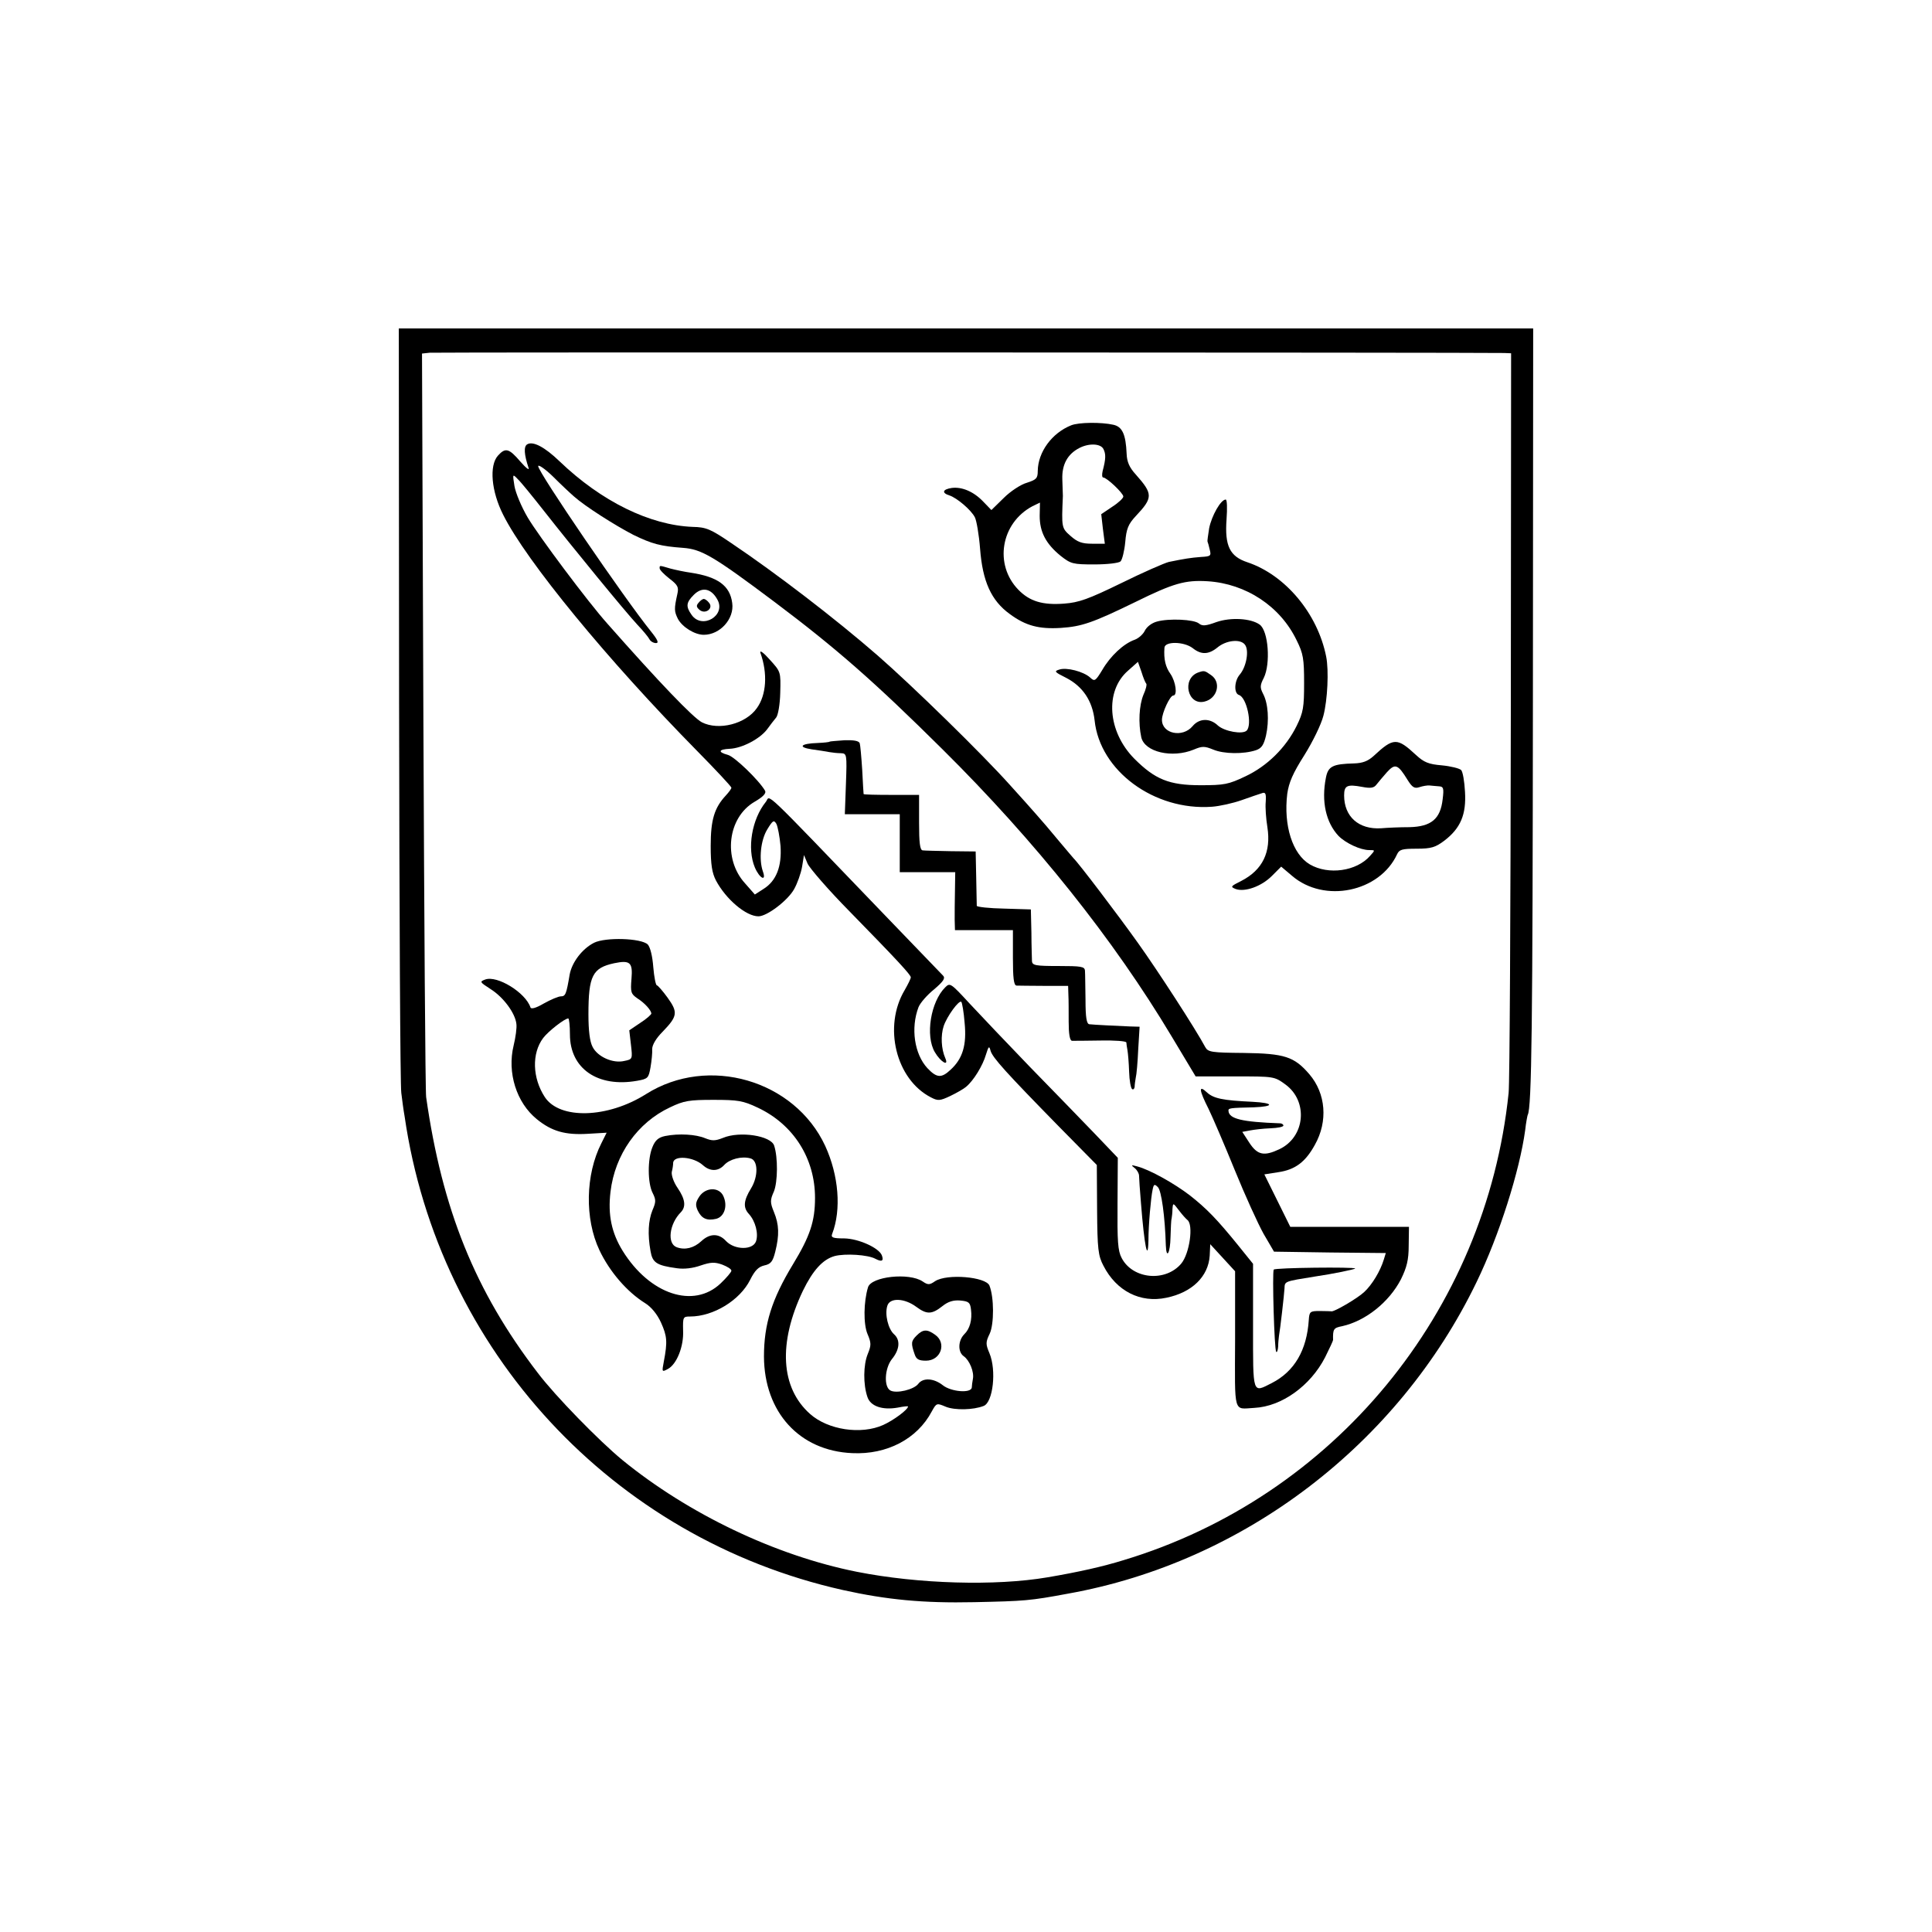
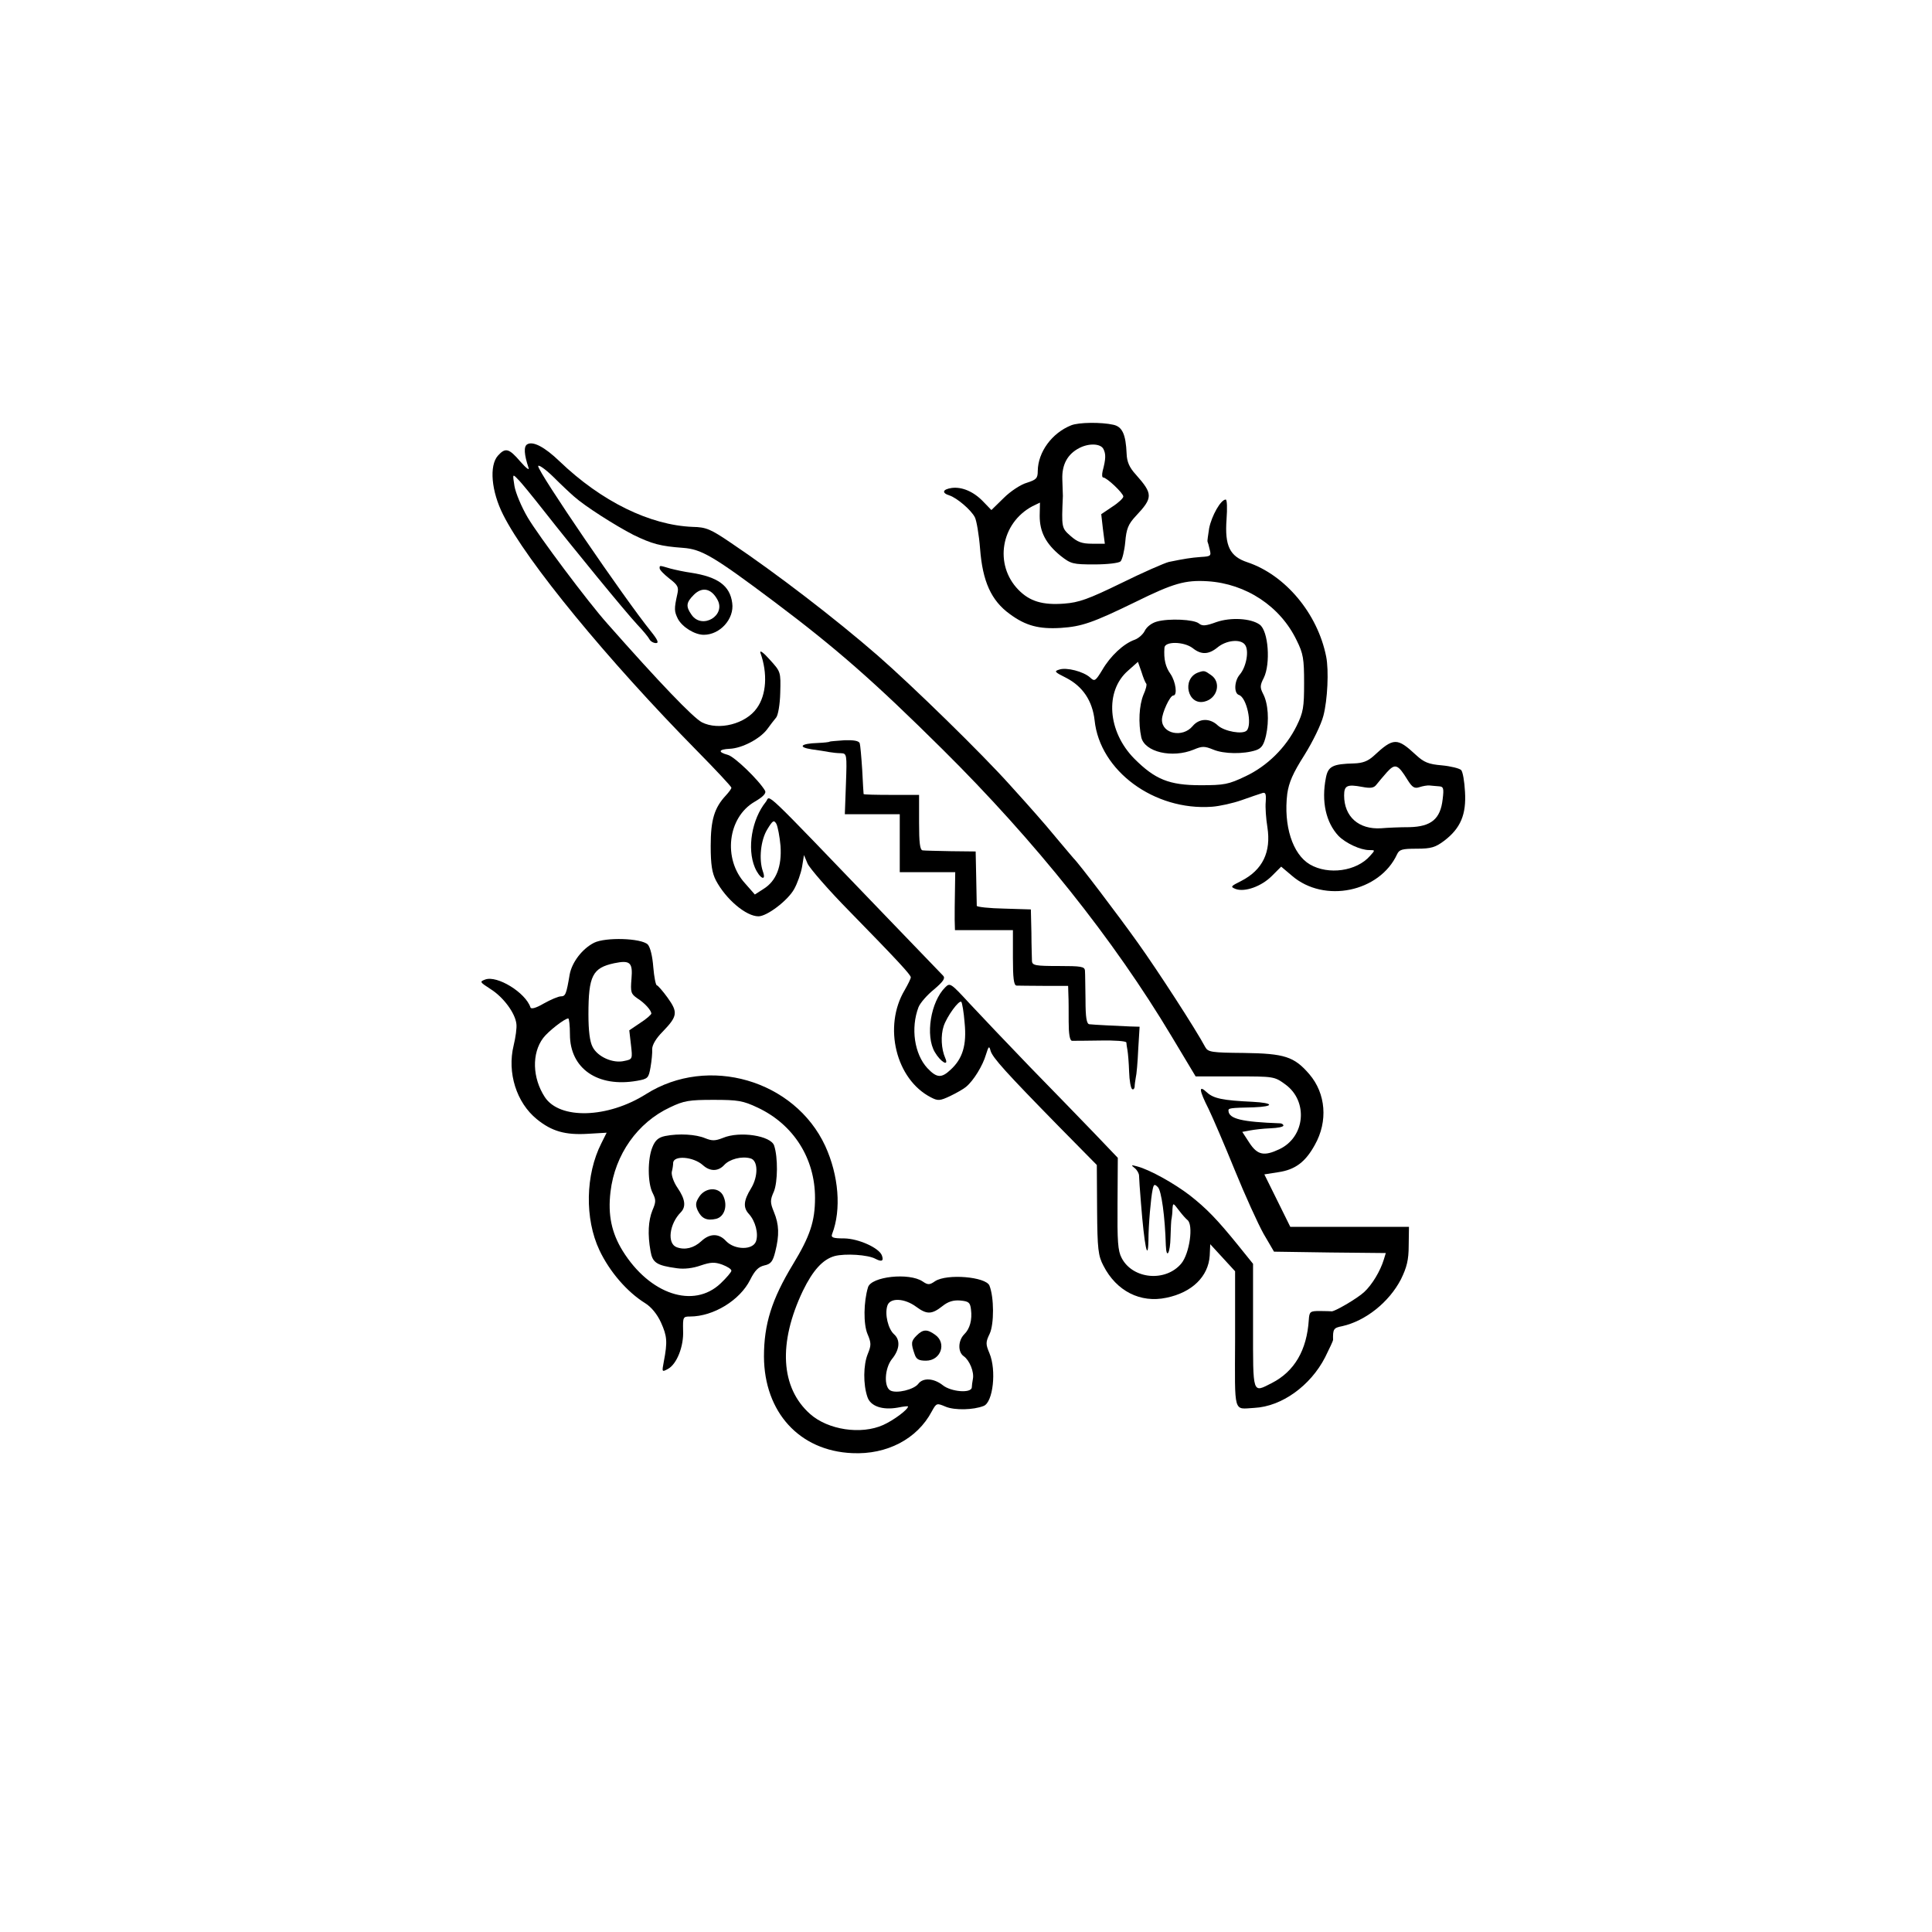
<svg xmlns="http://www.w3.org/2000/svg" version="1.0" width="700pt" height="700pt" viewBox="0 0 700 700" preserveAspectRatio="xMidYMid meet">
  <g transform="translate(0,700) scale(0.1,-0.1)" fill="#000000" stroke="none">
-     <path d="M1446 4448 c1 -750 4 -1383 8 -1408 3 -25 8 -63 12 -85 123 -848 753 -1529 1588 -1716 158 -35 290 -48 476 -44 182 4 201 5 340 31 637 114 1196 541 1480 1129 82 169 156 403 176 550 3 28 8 52 9 55 15 24 18 335 19 1503 l1 1347 -2055 0 -2055 0 1 -1362z m4004 1273 l25 -1 -1 -1307 c-1 -720 -4 -1337 -8 -1373 -82 -794 -634 -1464 -1396 -1693 -74 -23 -163 -43 -275 -62 -188 -32 -468 -24 -690 20 -296 59 -611 210 -850 405 -85 70 -244 233 -306 315 -228 297 -347 593 -405 1000 -3 22 -7 637 -10 1367 l-5 1327 28 3 c22 2 3790 1 3893 -1z" />
    <path d="M3881 5459 c-70 -28 -120 -97 -121 -165 0 -27 -5 -32 -39 -43 -22 -6 -60 -31 -84 -55 l-45 -44 -29 30 c-35 37 -78 55 -115 50 -33 -5 -37 -18 -8 -27 27 -9 78 -52 92 -79 6 -11 15 -63 19 -114 9 -118 40 -188 108 -237 57 -42 105 -55 185 -50 75 5 114 18 270 94 138 68 180 80 262 75 139 -9 263 -91 322 -214 24 -48 27 -67 27 -155 0 -88 -3 -106 -27 -155 -39 -79 -107 -146 -186 -183 -61 -29 -76 -32 -162 -32 -114 0 -165 21 -240 96 -97 98 -108 245 -23 319 l36 32 13 -37 c6 -20 14 -39 17 -42 3 -2 -1 -21 -10 -40 -16 -39 -19 -103 -8 -154 12 -54 112 -77 190 -45 31 13 39 13 71 0 38 -16 110 -17 155 -2 20 7 28 19 36 53 12 54 8 117 -11 152 -11 22 -11 30 3 57 25 51 17 170 -15 193 -32 23 -105 27 -157 9 -38 -14 -51 -15 -63 -5 -18 15 -109 19 -152 7 -19 -5 -37 -19 -44 -33 -6 -13 -23 -28 -37 -33 -40 -14 -88 -59 -117 -109 -25 -41 -28 -43 -44 -28 -24 22 -86 38 -112 29 -20 -6 -17 -9 25 -30 60 -31 95 -83 103 -154 19 -183 216 -328 425 -313 28 2 77 13 108 24 31 11 63 22 73 25 13 5 16 -1 14 -31 -2 -20 1 -61 6 -92 14 -90 -17 -155 -95 -195 -38 -19 -40 -21 -20 -29 33 -12 93 9 131 47 l34 34 39 -33 c117 -101 318 -59 381 78 8 17 18 20 71 20 53 0 68 5 100 29 59 45 80 95 75 177 -2 38 -8 73 -14 79 -6 6 -38 14 -70 17 -48 4 -65 11 -94 38 -68 63 -81 63 -153 -4 -21 -19 -40 -26 -71 -27 -77 -2 -94 -10 -102 -52 -17 -86 0 -162 46 -211 26 -26 79 -51 111 -51 22 0 22 0 3 -21 -49 -56 -151 -70 -218 -31 -63 37 -96 141 -82 256 6 41 20 74 62 140 30 48 61 111 69 143 15 57 20 164 10 214 -31 156 -148 296 -286 342 -63 21 -82 59 -75 155 3 41 2 72 -3 72 -18 0 -51 -59 -60 -104 -4 -25 -7 -47 -6 -48 1 -2 5 -15 8 -29 6 -23 4 -25 -32 -27 -38 -3 -57 -6 -116 -18 -16 -4 -94 -38 -173 -77 -119 -58 -153 -70 -206 -74 -78 -6 -125 8 -166 50 -89 91 -64 242 51 303 l27 13 -1 -48 c0 -58 22 -101 76 -145 37 -29 44 -31 122 -31 48 0 89 5 95 11 6 6 14 38 17 70 4 48 11 65 38 94 63 67 63 80 0 151 -23 25 -32 46 -33 75 -3 71 -16 98 -48 105 -44 10 -126 9 -153 -2z m117 -86 c9 -18 9 -35 -3 -80 -3 -13 -2 -23 2 -23 13 0 73 -57 73 -69 0 -6 -18 -23 -40 -37 l-40 -27 6 -53 7 -54 -46 0 c-37 0 -53 6 -78 28 -33 29 -33 30 -28 145 0 6 -1 34 -2 60 -2 54 19 92 62 114 35 18 77 16 87 -4z m512 -708 c17 -20 6 -81 -18 -109 -20 -23 -22 -68 -3 -74 28 -9 49 -107 28 -129 -15 -15 -80 -3 -104 18 -29 28 -68 27 -92 -2 -36 -43 -111 -28 -111 23 0 25 29 88 41 88 16 0 9 50 -10 78 -18 25 -25 53 -22 95 1 24 70 23 102 -1 31 -25 58 -24 90 2 31 26 82 32 99 11z m590 -491 c17 -27 25 -32 43 -26 12 4 29 7 37 6 8 -1 23 -2 34 -3 16 -1 18 -7 13 -47 -8 -71 -41 -99 -120 -101 -34 0 -80 -2 -103 -4 -81 -5 -134 42 -134 119 0 36 11 41 65 31 31 -6 43 -4 52 8 7 9 24 29 38 45 30 33 40 29 75 -28z" />
    <path d="M4340 4563 c-59 -23 -37 -120 24 -105 47 11 62 70 24 96 -24 17 -25 17 -48 9z" />
    <path d="M1910 5390 c-13 -8 -11 -37 5 -85 4 -11 -9 -1 -30 23 -41 48 -54 51 -81 21 -32 -36 -24 -129 19 -214 84 -168 378 -526 703 -856 68 -69 124 -129 124 -133 0 -4 -9 -16 -20 -28 -42 -45 -55 -89 -55 -183 0 -68 5 -98 19 -125 36 -68 109 -130 154 -130 31 0 106 57 129 98 12 21 25 58 29 81 l7 43 13 -31 c7 -16 75 -95 152 -173 173 -177 222 -230 222 -239 0 -5 -10 -25 -22 -46 -79 -132 -32 -324 95 -389 25 -13 32 -13 70 5 23 11 49 26 57 33 28 23 61 78 72 116 10 32 12 34 17 15 7 -25 57 -80 249 -276 l136 -138 1 -162 c1 -143 4 -167 23 -203 47 -92 134 -136 228 -116 93 19 152 77 157 152 l2 42 45 -49 45 -49 0 -247 c-1 -276 -7 -252 70 -248 99 5 203 80 256 183 16 32 29 60 29 63 -1 40 2 44 33 50 85 19 170 87 213 170 21 43 28 70 28 122 l1 68 -215 0 -215 0 -47 95 -47 95 51 8 c61 9 98 37 132 99 48 85 40 186 -20 256 -55 64 -90 75 -238 77 -116 1 -129 3 -139 21 -34 64 -172 277 -245 379 -72 101 -214 288 -232 305 -3 3 -27 32 -55 65 -27 33 -64 76 -81 95 -17 19 -59 67 -94 105 -102 114 -354 360 -480 470 -154 134 -368 298 -530 407 -75 51 -91 58 -140 59 -155 6 -331 92 -483 238 -53 51 -96 74 -117 61z m170 -189 c39 -35 149 -105 215 -139 68 -33 98 -41 180 -47 67 -5 110 -30 330 -195 225 -169 363 -290 610 -535 337 -334 620 -689 830 -1040 l87 -145 142 0 c142 0 143 0 183 -29 84 -61 72 -191 -22 -235 -55 -26 -79 -21 -108 23 l-26 40 27 5 c15 3 48 7 75 8 26 1 47 5 47 10 0 4 -6 8 -12 8 -138 5 -185 16 -187 45 -1 10 3 11 92 13 76 3 73 16 -5 20 -108 5 -141 12 -165 34 -31 29 -29 9 6 -60 15 -31 58 -131 95 -222 37 -91 84 -194 104 -230 l38 -65 203 -3 202 -2 -7 -23 c-13 -43 -43 -92 -71 -118 -24 -23 -113 -75 -120 -70 -2 0 -20 1 -41 1 -35 0 -38 -2 -40 -32 -7 -110 -52 -187 -134 -229 -71 -36 -68 -45 -68 207 l0 225 -54 67 c-77 95 -114 133 -175 181 -56 43 -145 93 -191 105 -22 6 -23 5 -9 -6 9 -7 16 -20 16 -28 0 -8 3 -53 7 -100 12 -152 25 -218 27 -134 0 57 9 155 15 183 4 21 7 22 19 10 13 -12 26 -107 29 -211 2 -53 16 -28 17 30 1 31 2 62 4 67 1 6 3 21 3 34 2 24 2 24 24 -5 12 -16 26 -31 30 -34 23 -17 8 -122 -22 -158 -57 -68 -176 -57 -216 20 -14 26 -16 61 -15 198 l1 165 -86 90 c-48 50 -153 158 -233 240 -80 83 -178 186 -217 228 -69 75 -72 77 -89 60 -53 -52 -73 -176 -38 -235 21 -36 52 -54 38 -22 -15 34 -17 82 -6 116 12 36 56 96 64 88 3 -3 9 -37 12 -76 8 -80 -7 -130 -51 -170 -33 -31 -50 -30 -84 6 -47 51 -61 145 -32 221 6 15 31 44 56 64 34 29 42 41 33 50 -7 7 -100 104 -208 216 -464 483 -416 436 -434 414 -51 -63 -69 -169 -40 -238 17 -40 43 -53 29 -14 -15 43 -8 113 16 152 20 33 24 35 33 20 5 -10 12 -46 15 -80 5 -74 -15 -127 -62 -156 l-31 -20 -36 41 c-80 88 -63 238 35 295 31 18 43 31 38 40 -22 38 -111 124 -135 130 -37 10 -34 20 7 22 45 2 109 36 135 70 11 15 26 35 33 43 7 8 14 47 15 90 2 76 2 76 -38 120 -22 25 -37 36 -34 25 27 -75 22 -153 -13 -201 -40 -57 -138 -82 -199 -51 -32 17 -154 144 -342 357 -70 78 -250 319 -289 385 -23 39 -44 90 -48 114 -7 44 -7 45 12 25 11 -10 53 -62 94 -114 102 -130 296 -367 339 -413 20 -21 40 -45 44 -53 4 -8 15 -14 24 -14 11 0 6 12 -19 43 -96 119 -408 576 -408 598 0 7 24 -9 53 -37 28 -28 63 -61 77 -73z" />
    <path d="M2390 4941 c0 -6 16 -22 35 -37 31 -24 35 -31 29 -57 -12 -54 -11 -62 2 -89 16 -30 61 -58 94 -58 59 0 111 58 103 115 -8 63 -52 95 -150 110 -22 3 -55 10 -74 15 -41 12 -39 12 -39 1z m209 -113 c33 -58 -55 -110 -93 -56 -22 31 -20 45 8 73 30 30 63 23 85 -17z" />
-     <path d="M2531 4816 c-9 -10 -8 -16 4 -26 21 -17 51 6 34 26 -6 8 -15 14 -19 14 -4 0 -13 -6 -19 -14z" />
    <path d="M3006 4313 c-1 -2 -21 -4 -44 -5 -61 -2 -73 -15 -21 -23 24 -3 53 -8 64 -10 11 -2 30 -4 42 -4 21 -1 22 -3 18 -111 l-4 -110 100 0 99 0 0 -105 0 -105 101 0 100 0 -1 -67 c-1 -38 -1 -85 -1 -105 l1 -38 105 0 105 0 0 -100 c0 -73 3 -100 13 -101 6 0 51 -1 100 -1 l87 0 1 -32 c1 -17 1 -61 1 -98 0 -44 4 -68 12 -69 6 0 53 0 104 1 50 1 92 -2 93 -7 0 -4 2 -17 4 -28 2 -11 5 -46 6 -78 1 -32 6 -60 11 -63 4 -3 8 1 9 8 0 7 2 22 4 33 3 11 7 57 9 103 l5 82 -35 1 c-47 2 -131 6 -147 8 -10 1 -14 24 -14 89 -1 48 -1 95 -2 105 -1 15 -13 17 -96 17 -83 0 -95 2 -96 18 0 9 -2 55 -2 102 l-2 85 -97 3 c-54 1 -98 6 -99 10 0 4 -1 50 -2 102 l-2 95 -90 1 c-49 1 -96 2 -102 3 -10 1 -13 28 -13 101 l0 100 -100 0 c-55 0 -100 1 -101 3 0 1 -3 40 -5 87 -3 47 -7 91 -9 97 -3 9 -22 12 -55 11 -28 -2 -53 -4 -54 -5z" />
-     <path d="M4615 2400 c-6 -10 2 -291 9 -298 3 -3 6 6 7 19 0 13 2 31 3 39 4 20 19 151 20 172 1 26 -1 25 111 43 62 9 145 26 145 29 0 6 -291 3 -295 -4z" />
    <path d="M2152 3584 c-43 -22 -80 -71 -88 -115 -12 -71 -15 -79 -32 -79 -9 0 -37 -12 -62 -26 -29 -17 -46 -21 -48 -14 -18 54 -121 117 -164 101 -21 -8 -20 -9 20 -35 46 -29 89 -87 93 -126 2 -14 -3 -49 -10 -78 -24 -98 10 -207 84 -267 54 -44 103 -58 185 -53 l68 4 -19 -38 c-58 -114 -61 -274 -7 -388 37 -78 100 -151 166 -192 21 -13 43 -39 57 -70 22 -49 24 -69 10 -142 -7 -37 -7 -38 15 -26 32 17 58 82 55 140 -1 48 0 50 25 50 85 0 181 59 218 133 17 34 30 47 51 52 24 5 31 14 40 50 15 60 14 98 -5 144 -14 34 -14 43 0 74 14 35 15 123 1 166 -11 36 -125 54 -186 28 -28 -11 -39 -11 -64 -1 -33 14 -95 18 -145 8 -24 -5 -36 -15 -46 -40 -18 -43 -18 -131 1 -167 12 -24 12 -32 -1 -62 -15 -37 -18 -87 -7 -148 7 -42 22 -52 95 -62 27 -4 59 0 87 10 36 12 50 13 78 3 18 -7 33 -16 33 -22 0 -5 -18 -26 -39 -46 -98 -93 -257 -40 -355 118 -40 65 -54 130 -44 214 16 135 98 251 216 306 50 24 69 27 157 27 89 0 107 -3 160 -28 130 -61 208 -184 208 -327 0 -85 -18 -139 -80 -241 -77 -127 -105 -217 -105 -334 1 -202 129 -342 320 -350 125 -6 235 51 288 151 17 31 18 31 51 17 32 -13 99 -12 137 3 34 13 47 129 21 191 -14 33 -14 40 1 71 16 35 16 131 -1 174 -13 32 -154 44 -197 16 -20 -14 -26 -14 -45 -1 -49 33 -186 18 -198 -21 -16 -53 -17 -133 -2 -169 14 -33 14 -41 1 -73 -16 -39 -17 -110 -1 -156 11 -33 54 -48 110 -38 20 4 37 6 37 4 0 -11 -52 -50 -90 -67 -80 -36 -200 -18 -265 40 -107 95 -116 257 -26 446 36 74 72 114 115 126 38 10 121 5 148 -10 23 -12 31 -8 23 13 -11 27 -84 60 -136 61 -41 0 -49 3 -44 16 34 88 24 212 -25 319 -111 239 -424 330 -649 188 -139 -88 -313 -93 -367 -11 -45 69 -48 158 -6 214 18 24 78 71 91 71 3 0 6 -26 6 -58 0 -124 101 -193 243 -168 40 7 42 10 49 49 4 23 7 53 6 66 0 15 14 39 38 63 54 56 56 70 18 123 -18 25 -36 45 -39 45 -4 0 -10 30 -13 66 -3 40 -11 72 -20 82 -24 23 -153 27 -195 6z m136 -130 c-4 -49 -2 -55 21 -71 27 -17 50 -43 51 -55 0 -4 -18 -20 -40 -34 l-40 -27 6 -52 c6 -52 6 -53 -24 -59 -41 -10 -97 15 -115 51 -10 19 -15 58 -15 118 0 140 15 168 93 185 58 12 68 3 63 -56z m258 -675 c26 -24 56 -24 78 0 19 21 63 33 95 24 28 -7 29 -65 2 -109 -27 -44 -29 -69 -8 -92 24 -26 36 -72 26 -100 -12 -32 -77 -31 -108 1 -26 29 -59 29 -90 0 -27 -25 -59 -33 -89 -22 -36 13 -27 85 15 127 19 20 16 47 -12 88 -14 20 -23 46 -21 58 3 11 5 26 5 33 2 28 73 22 107 -8z m774 -514 c38 -28 56 -28 95 3 20 16 39 22 64 20 31 -3 36 -7 39 -32 5 -38 -4 -71 -25 -91 -22 -23 -23 -64 -1 -79 21 -15 38 -57 33 -82 -2 -11 -4 -25 -4 -31 -2 -22 -75 -16 -105 8 -33 26 -72 28 -89 5 -16 -21 -79 -36 -101 -24 -24 13 -21 79 5 113 29 35 32 70 8 91 -21 19 -34 72 -24 103 9 30 62 28 105 -4z" />
    <path d="M2534 2665 c-14 -21 -15 -31 -6 -51 14 -29 33 -38 67 -30 30 8 42 47 26 82 -15 34 -64 33 -87 -1z" />
    <path d="M3321 2161 c-20 -20 -21 -28 -7 -68 6 -18 15 -23 41 -23 54 0 76 64 33 94 -29 21 -44 20 -67 -3z" />
  </g>
</svg>